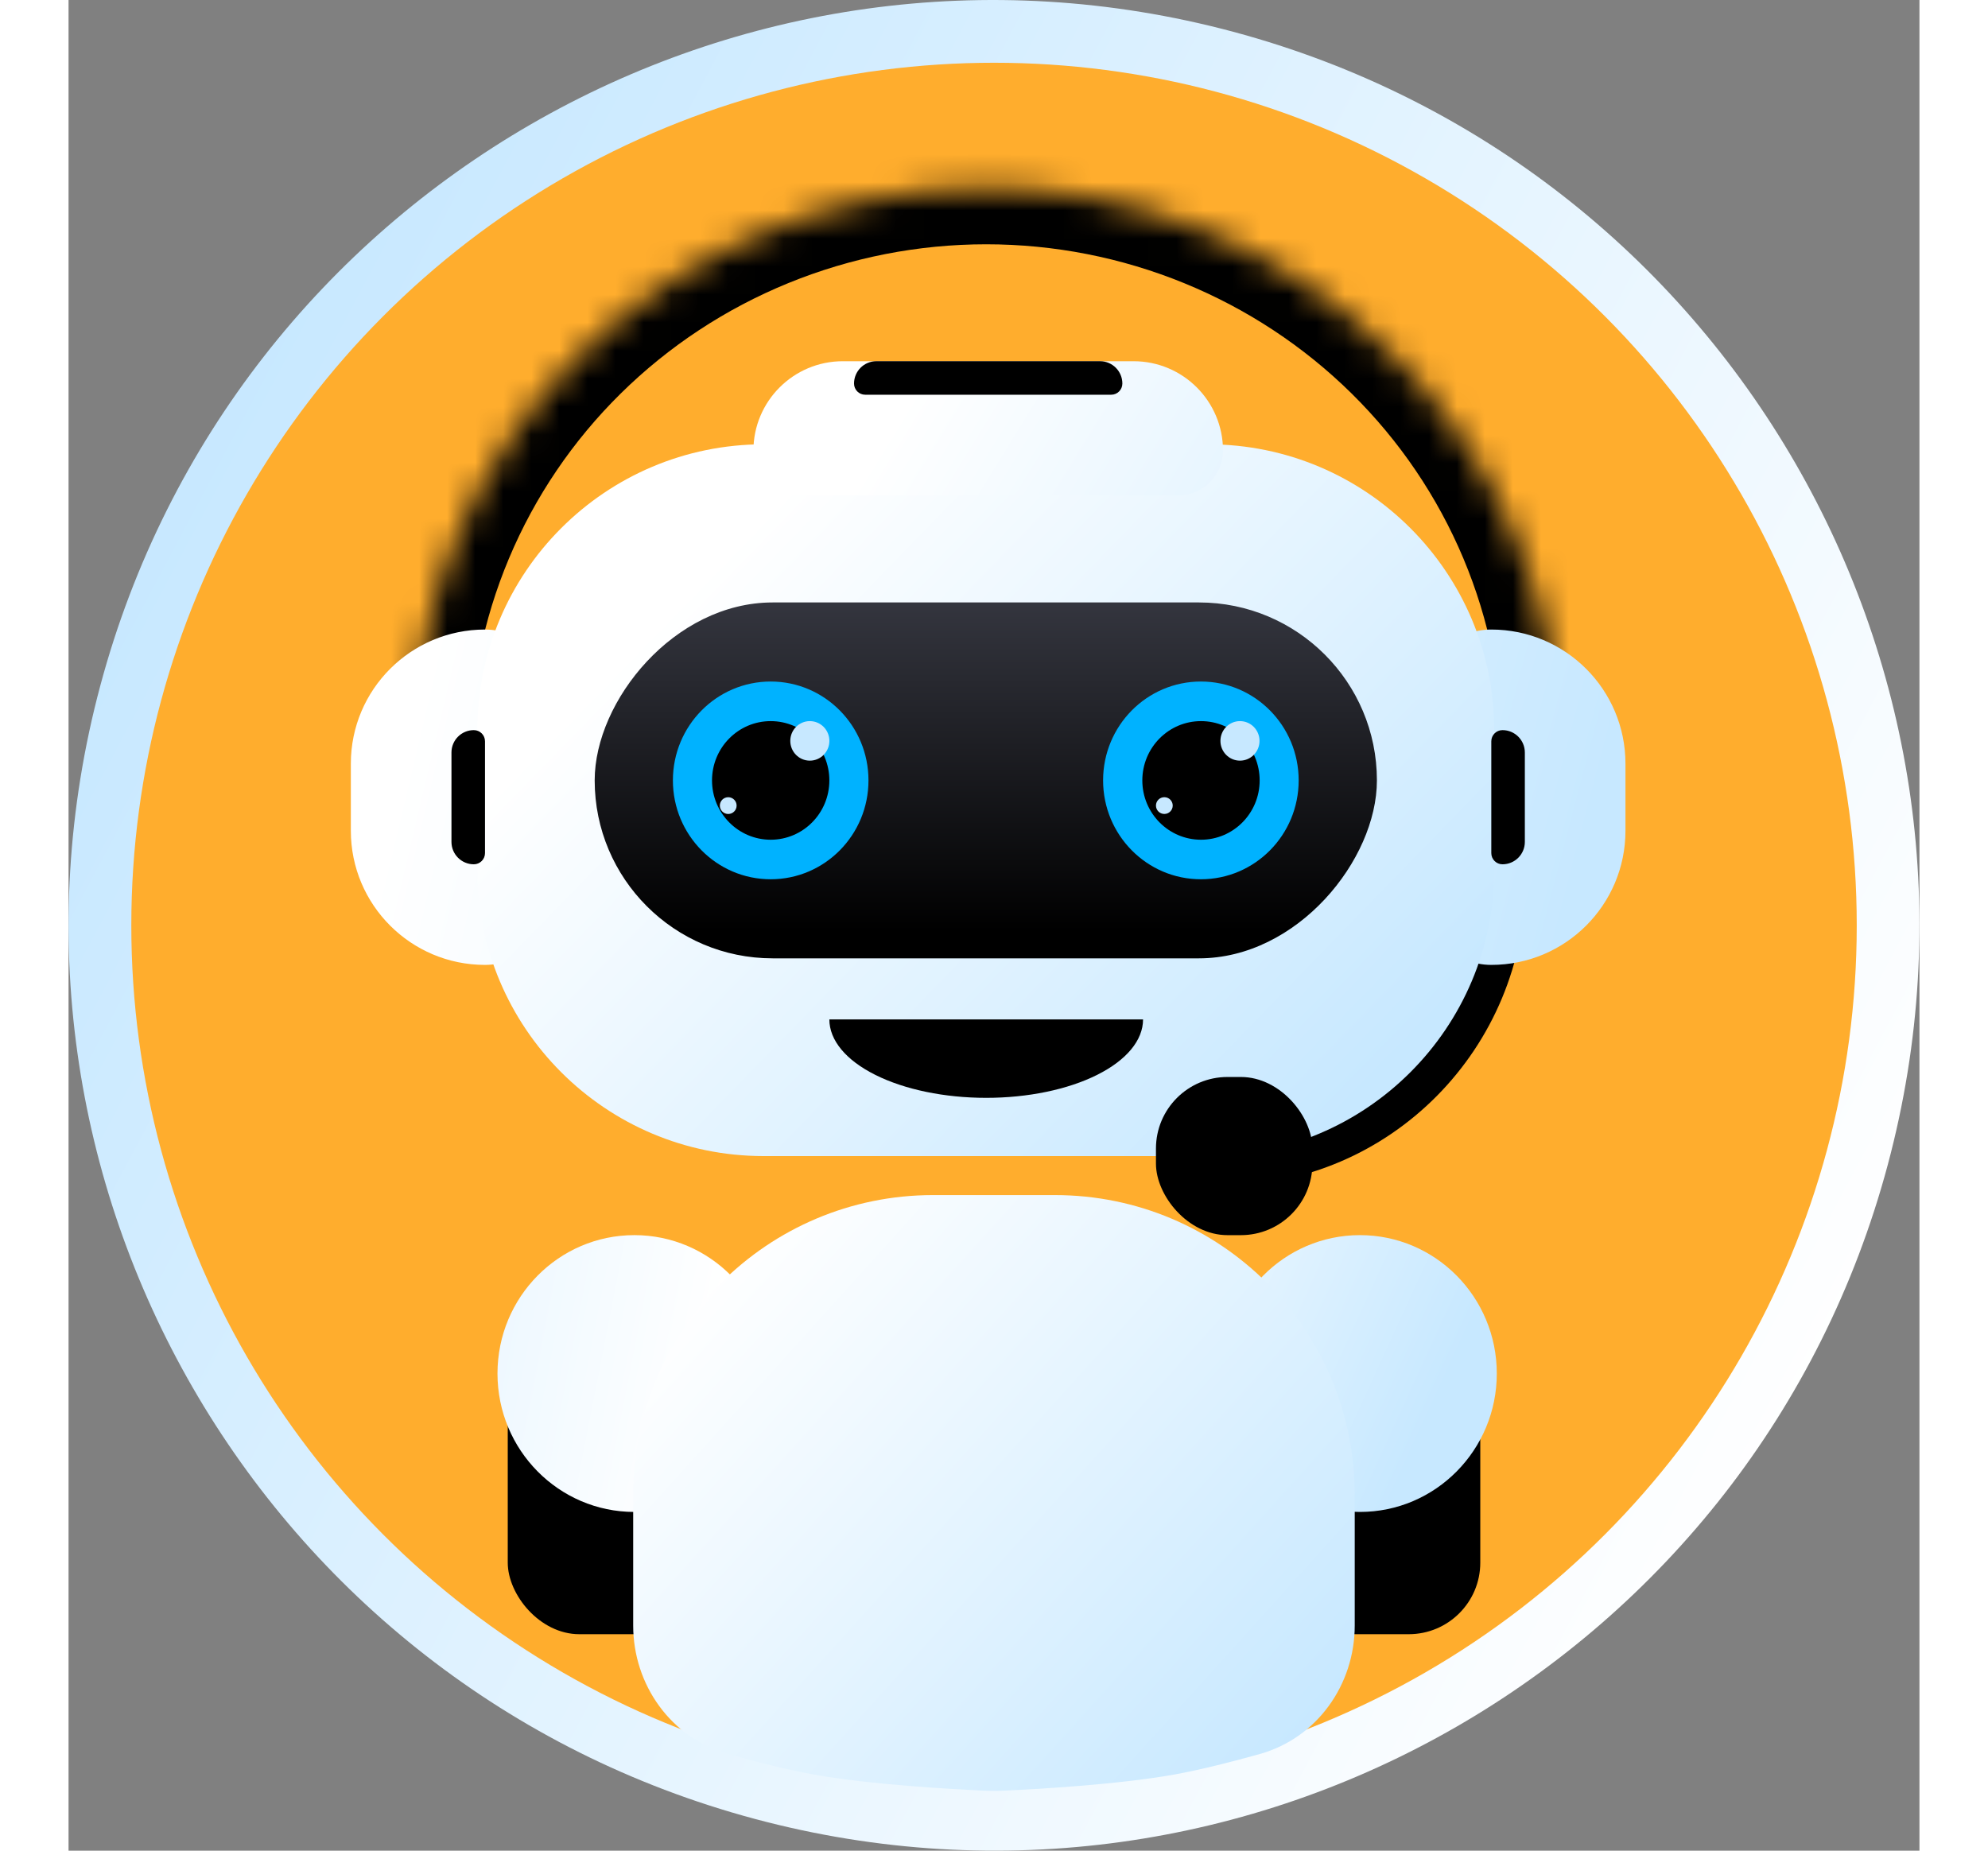
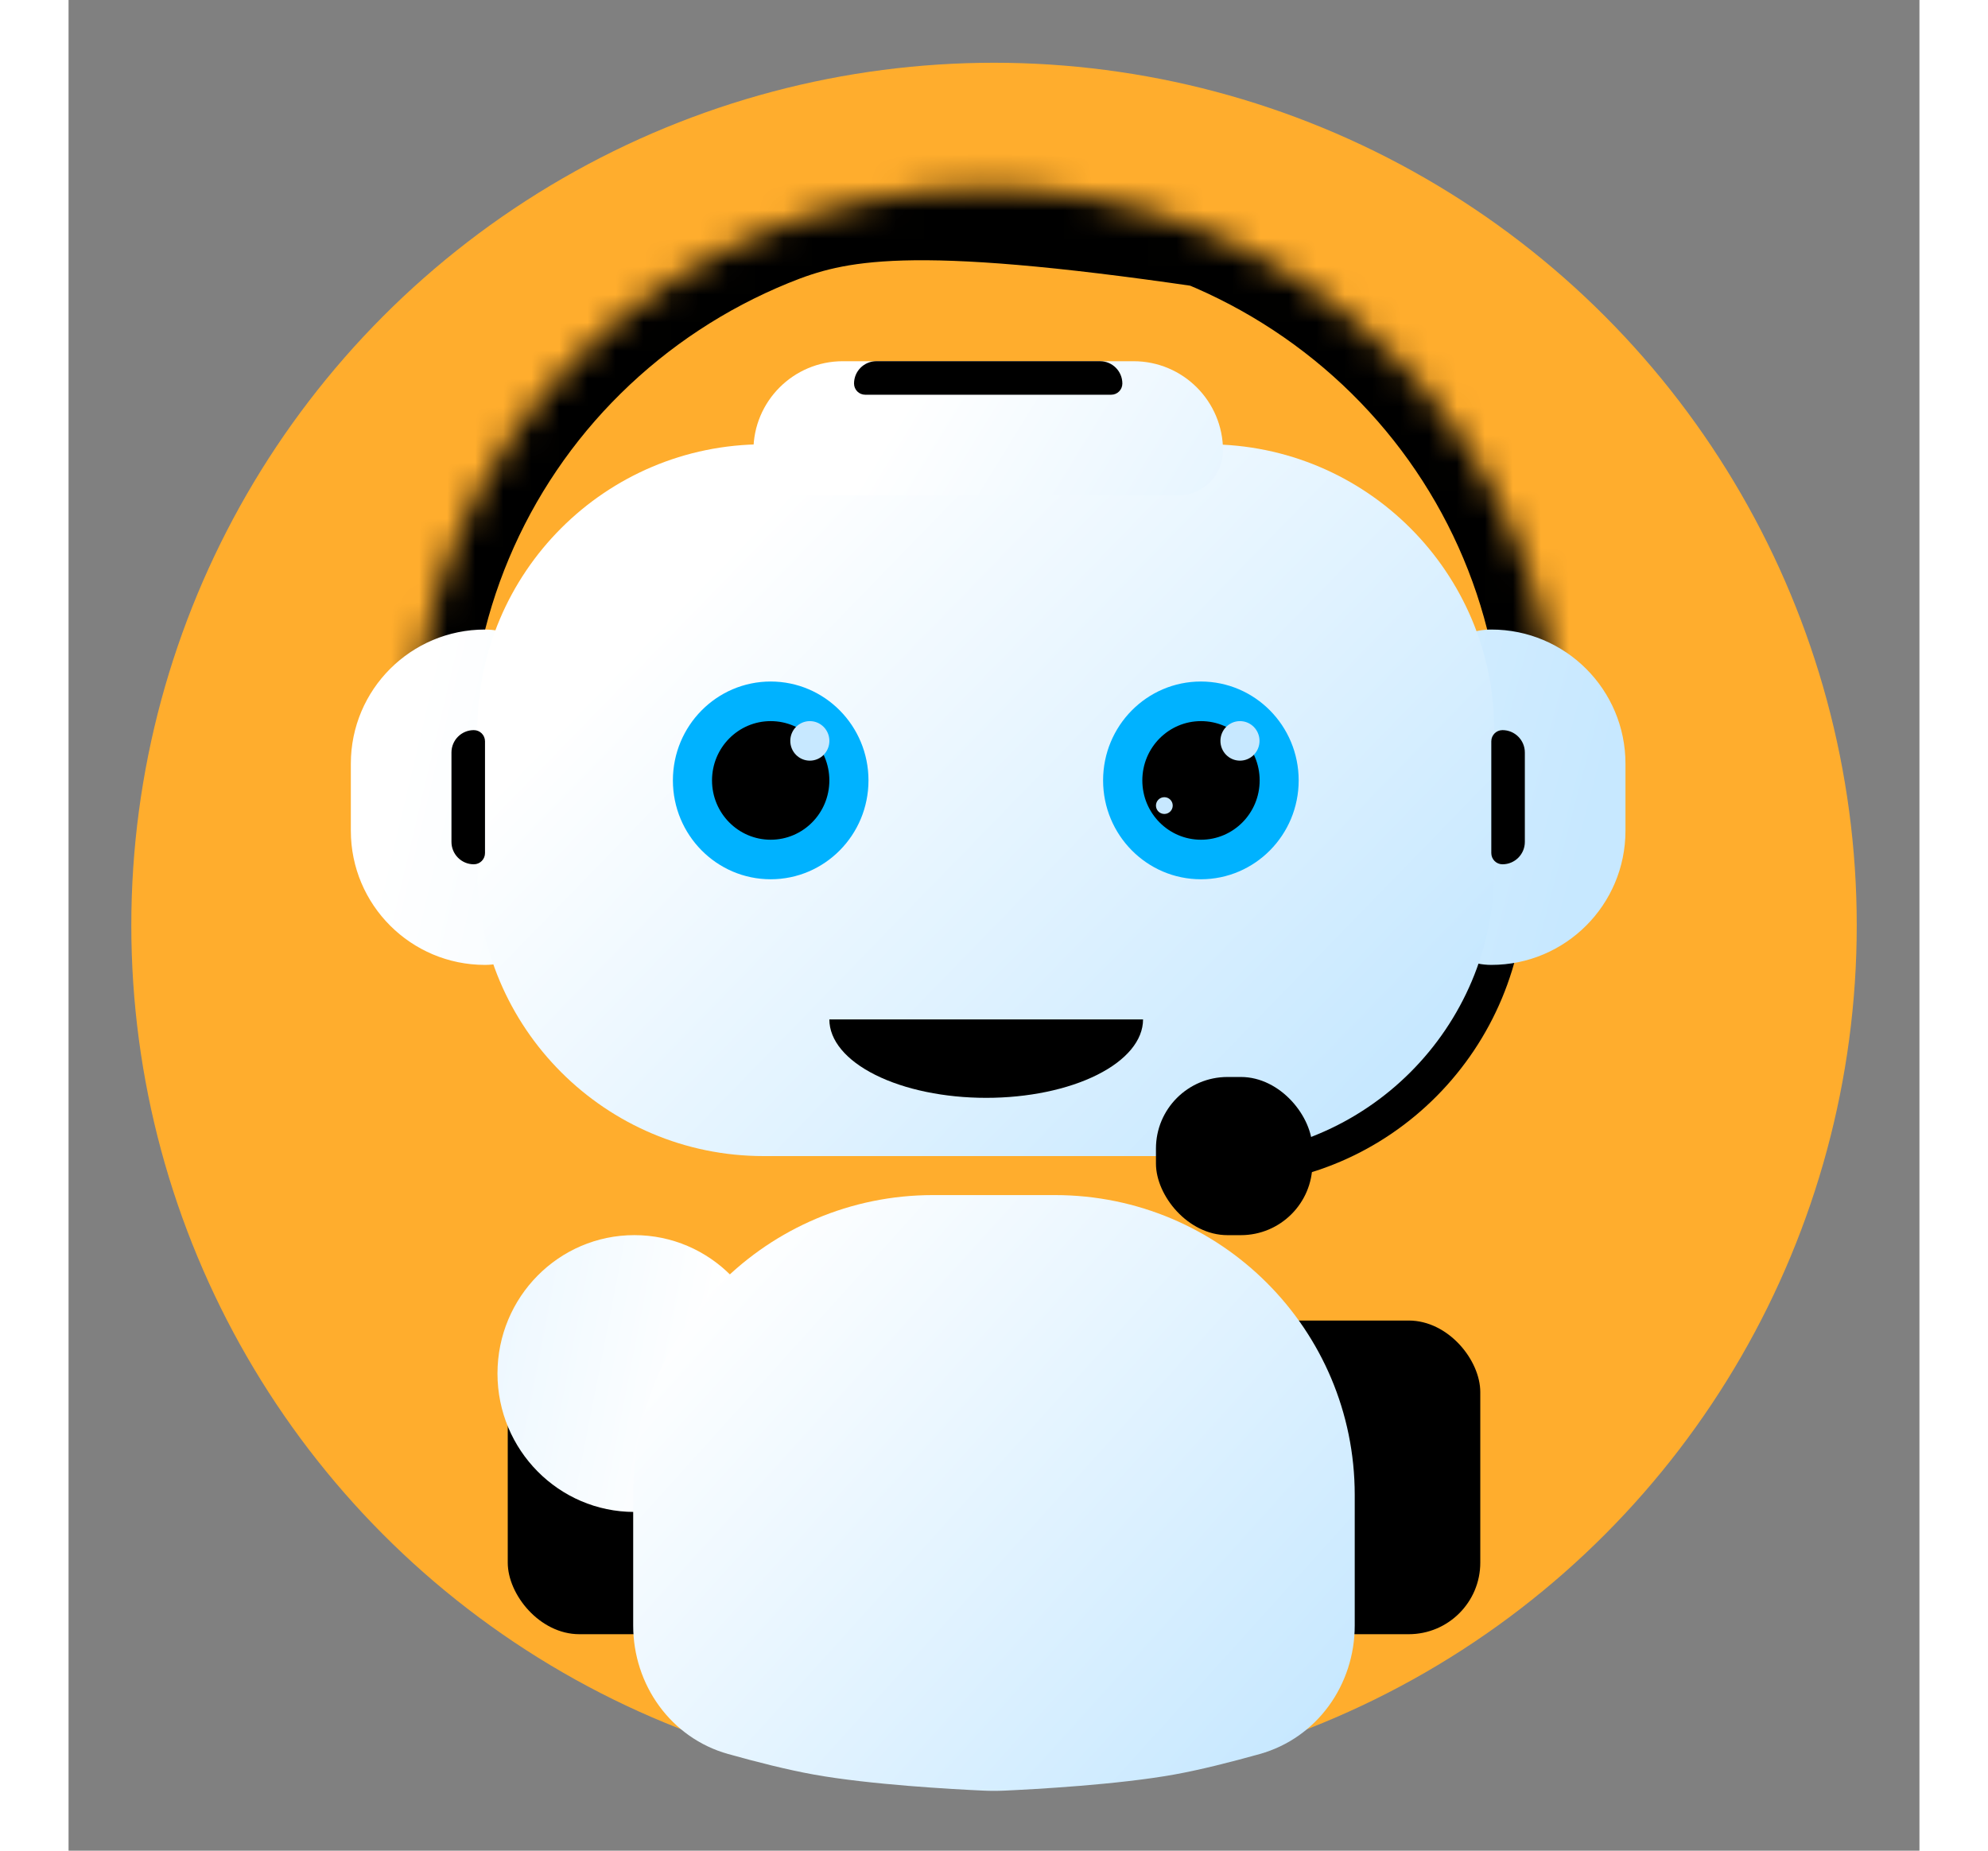
<svg xmlns="http://www.w3.org/2000/svg" width="58" height="54" viewBox="0 0 66 66" fill="none">
  <rect x="0" y="0" width="66" height="66" fill="#808080" stroke="none" />
-   <path d="M64.869 41.544C60.156 59.144 42.068 69.585 24.467 64.866C6.866 60.147 -3.582 42.055 1.131 24.456C5.844 6.856 23.933 -3.585 41.533 1.134C59.134 5.853 69.582 23.945 64.869 41.544Z" fill="url(#paint0_linear_346_2298)" />
  <circle cx="33.001" cy="33.001" r="30.763" fill="#FFAD2D" />
  <rect x="15.661" y="47.094" width="23.491" height="11.186" rx="2.552" fill="black" />
  <rect x="31.323" y="47.094" width="19.017" height="11.186" rx="2.552" fill="black" />
  <ellipse cx="20.176" cy="48.984" rx="4.881" ry="4.936" fill="url(#paint1_linear_346_2298)" />
-   <ellipse cx="46.048" cy="48.984" rx="4.881" ry="4.936" fill="url(#paint2_linear_346_2298)" />
  <path d="M20.134 53.312V57.971C20.134 60.088 21.481 61.982 23.52 62.553C24.543 62.839 25.64 63.117 26.567 63.284C28.582 63.648 31.564 63.81 32.615 63.858C32.871 63.87 33.127 63.87 33.382 63.858C34.433 63.81 37.415 63.648 39.431 63.284C40.357 63.117 41.454 62.839 42.477 62.553C44.516 61.982 45.863 60.088 45.863 57.971V53.312C45.863 47.407 41.076 42.62 35.171 42.62H30.826C24.921 42.62 20.134 47.407 20.134 53.312Z" fill="url(#paint3_linear_346_2298)" />
  <mask id="path-8-inside-1_346_2298" fill="white">
    <path d="M53.136 26.848C53.136 24.203 52.608 21.585 51.582 19.142C50.556 16.699 49.052 14.479 47.157 12.61C45.261 10.74 43.01 9.257 40.533 8.245C38.057 7.233 35.402 6.712 32.721 6.712C30.04 6.712 27.385 7.233 24.908 8.245C22.431 9.257 20.181 10.74 18.285 12.61C16.389 14.479 14.886 16.699 13.86 19.142C12.834 21.585 12.306 24.203 12.306 26.848L32.721 26.848H53.136Z" />
  </mask>
-   <path d="M53.136 26.848C53.136 24.203 52.608 21.585 51.582 19.142C50.556 16.699 49.052 14.479 47.157 12.61C45.261 10.74 43.01 9.257 40.533 8.245C38.057 7.233 35.402 6.712 32.721 6.712C30.04 6.712 27.385 7.233 24.908 8.245C22.431 9.257 20.181 10.74 18.285 12.61C16.389 14.479 14.886 16.699 13.86 19.142C12.834 21.585 12.306 24.203 12.306 26.848L32.721 26.848H53.136Z" stroke="black" stroke-width="4" mask="url(#path-8-inside-1_346_2298)" />
+   <path d="M53.136 26.848C53.136 24.203 52.608 21.585 51.582 19.142C50.556 16.699 49.052 14.479 47.157 12.61C45.261 10.74 43.01 9.257 40.533 8.245C30.04 6.712 27.385 7.233 24.908 8.245C22.431 9.257 20.181 10.74 18.285 12.61C16.389 14.479 14.886 16.699 13.86 19.142C12.834 21.585 12.306 24.203 12.306 26.848L32.721 26.848H53.136Z" stroke="black" stroke-width="4" mask="url(#path-8-inside-1_346_2298)" />
  <path d="M41.14 41.329V41.329C46.587 41.329 51.002 36.865 51.002 31.358V31.358" stroke="black" stroke-width="1.914" />
  <path d="M10.066 27.235C10.066 24.593 12.208 22.451 14.85 22.451C16.171 22.451 17.242 23.521 17.242 24.843V32.019C17.242 33.34 16.171 34.411 14.85 34.411C12.208 34.411 10.066 32.269 10.066 29.627V27.235Z" fill="url(#paint4_linear_346_2298)" />
  <path d="M48.341 24.843C48.341 23.521 49.412 22.451 50.733 22.451C53.375 22.451 55.517 24.593 55.517 27.235V29.627C55.517 32.269 53.375 34.411 50.733 34.411C49.412 34.411 48.341 33.34 48.341 32.019V24.843Z" fill="url(#paint5_linear_346_2298)" />
  <path d="M14.577 26.054C14.577 20.416 19.148 15.845 24.786 15.845H40.629C46.268 15.845 50.838 20.416 50.838 26.054V31.02C50.838 36.658 46.268 41.229 40.629 41.229H24.786C19.148 41.229 14.577 36.658 14.577 31.02V26.054Z" fill="url(#paint6_linear_346_2298)" />
  <path d="M24.421 16.071C24.421 16.952 25.135 17.666 26.016 17.666H39.571C40.452 17.666 41.166 16.952 41.166 16.071C41.166 14.31 39.738 12.882 37.976 12.882H27.61C25.849 12.882 24.421 14.31 24.421 16.071Z" fill="url(#paint7_linear_346_2298)" />
  <path d="M37.577 13.678C37.577 13.899 37.399 14.077 37.179 14.077L28.407 14.077C28.187 14.077 28.009 13.899 28.009 13.678C28.009 13.238 28.366 12.881 28.806 12.881L36.78 12.881C37.22 12.881 37.577 13.238 37.577 13.678Z" fill="black" />
  <path d="M14.451 26.038C14.672 26.038 14.85 26.217 14.85 26.437L14.85 30.424C14.85 30.644 14.672 30.823 14.451 30.823C14.011 30.823 13.654 30.465 13.654 30.025L13.654 26.836C13.654 26.395 14.011 26.038 14.451 26.038Z" fill="black" />
  <path d="M51.131 30.823C50.911 30.823 50.733 30.644 50.733 30.424L50.733 26.437C50.733 26.217 50.911 26.038 51.131 26.038C51.572 26.038 51.929 26.395 51.929 26.836L51.929 30.025C51.929 30.466 51.572 30.823 51.131 30.823Z" fill="black" />
-   <rect width="27.893" height="12.692" rx="6.346" transform="matrix(1 0 0 -1 18.761 34.177)" fill="url(#paint8_linear_346_2298)" />
  <ellipse cx="25.037" cy="27.831" rx="3.487" ry="3.526" fill="#00B2FF" />
  <ellipse cx="40.377" cy="27.831" rx="3.487" ry="3.526" fill="#00B2FF" />
  <ellipse cx="40.381" cy="27.832" rx="2.092" ry="2.115" fill="black" />
  <ellipse cx="25.037" cy="27.832" rx="2.092" ry="2.115" fill="black" />
  <ellipse cx="26.433" cy="26.422" rx="0.697" ry="0.705" fill="#C7E8FF" />
-   <circle cx="23.523" cy="28.73" r="0.299" fill="#C7E8FF" />
  <circle cx="39.074" cy="28.729" r="0.299" fill="#C7E8FF" />
  <ellipse cx="41.771" cy="26.422" rx="0.697" ry="0.705" fill="#C7E8FF" />
  <rect x="38.775" y="38.408" width="5.579" height="5.641" rx="2.552" fill="black" />
  <path d="M38.315 36.355C38.315 37.097 37.726 37.809 36.677 38.333C35.628 38.858 34.205 39.152 32.722 39.152C31.239 39.152 29.816 38.858 28.767 38.333C27.718 37.809 27.129 37.097 27.129 36.355L32.722 36.355H38.315Z" fill="black" />
  <defs>
    <linearGradient id="paint0_linear_346_2298" x1="64.322" y1="46.983" x2="4.475" y2="15.102" gradientUnits="userSpaceOnUse">
      <stop stop-color="white" />
      <stop offset="1" stop-color="#C7E8FF" />
    </linearGradient>
    <linearGradient id="paint1_linear_346_2298" x1="-1.82" y1="44.577" x2="22.699" y2="49.361" gradientUnits="userSpaceOnUse">
      <stop stop-color="#C7E8FF" />
      <stop offset="1" stop-color="white" />
    </linearGradient>
    <linearGradient id="paint2_linear_346_2298" x1="48.789" y1="49.959" x2="34.437" y2="43.38" gradientUnits="userSpaceOnUse">
      <stop stop-color="#C7E8FF" />
      <stop offset="1" stop-color="white" />
    </linearGradient>
    <linearGradient id="paint3_linear_346_2298" x1="23.643" y1="44.392" x2="43.697" y2="62.502" gradientUnits="userSpaceOnUse">
      <stop stop-color="white" />
      <stop offset="1" stop-color="#C7E8FF" />
    </linearGradient>
    <linearGradient id="paint4_linear_346_2298" x1="55.371" y1="32.441" x2="13.049" y2="22.437" gradientUnits="userSpaceOnUse">
      <stop stop-color="#C7E8FF" />
      <stop offset="1" stop-color="white" />
    </linearGradient>
    <linearGradient id="paint5_linear_346_2298" x1="54.253" y1="29.645" x2="20.134" y2="20.695" gradientUnits="userSpaceOnUse">
      <stop stop-color="#C7E8FF" />
      <stop offset="1" stop-color="white" />
    </linearGradient>
    <linearGradient id="paint6_linear_346_2298" x1="27.405" y1="15.661" x2="48.659" y2="36.356" gradientUnits="userSpaceOnUse">
      <stop stop-color="white" />
      <stop offset="1" stop-color="#C7E8FF" />
    </linearGradient>
    <linearGradient id="paint7_linear_346_2298" x1="50.899" y1="29.085" x2="29.085" y2="15.661" gradientUnits="userSpaceOnUse">
      <stop stop-color="#C7E8FF" />
      <stop offset="1" stop-color="white" />
    </linearGradient>
    <linearGradient id="paint8_linear_346_2298" x1="14.032" y1="0.963" x2="14.032" y2="17.708" gradientUnits="userSpaceOnUse">
      <stop />
      <stop offset="1" stop-color="#4A4C59" />
    </linearGradient>
  </defs>
</svg>